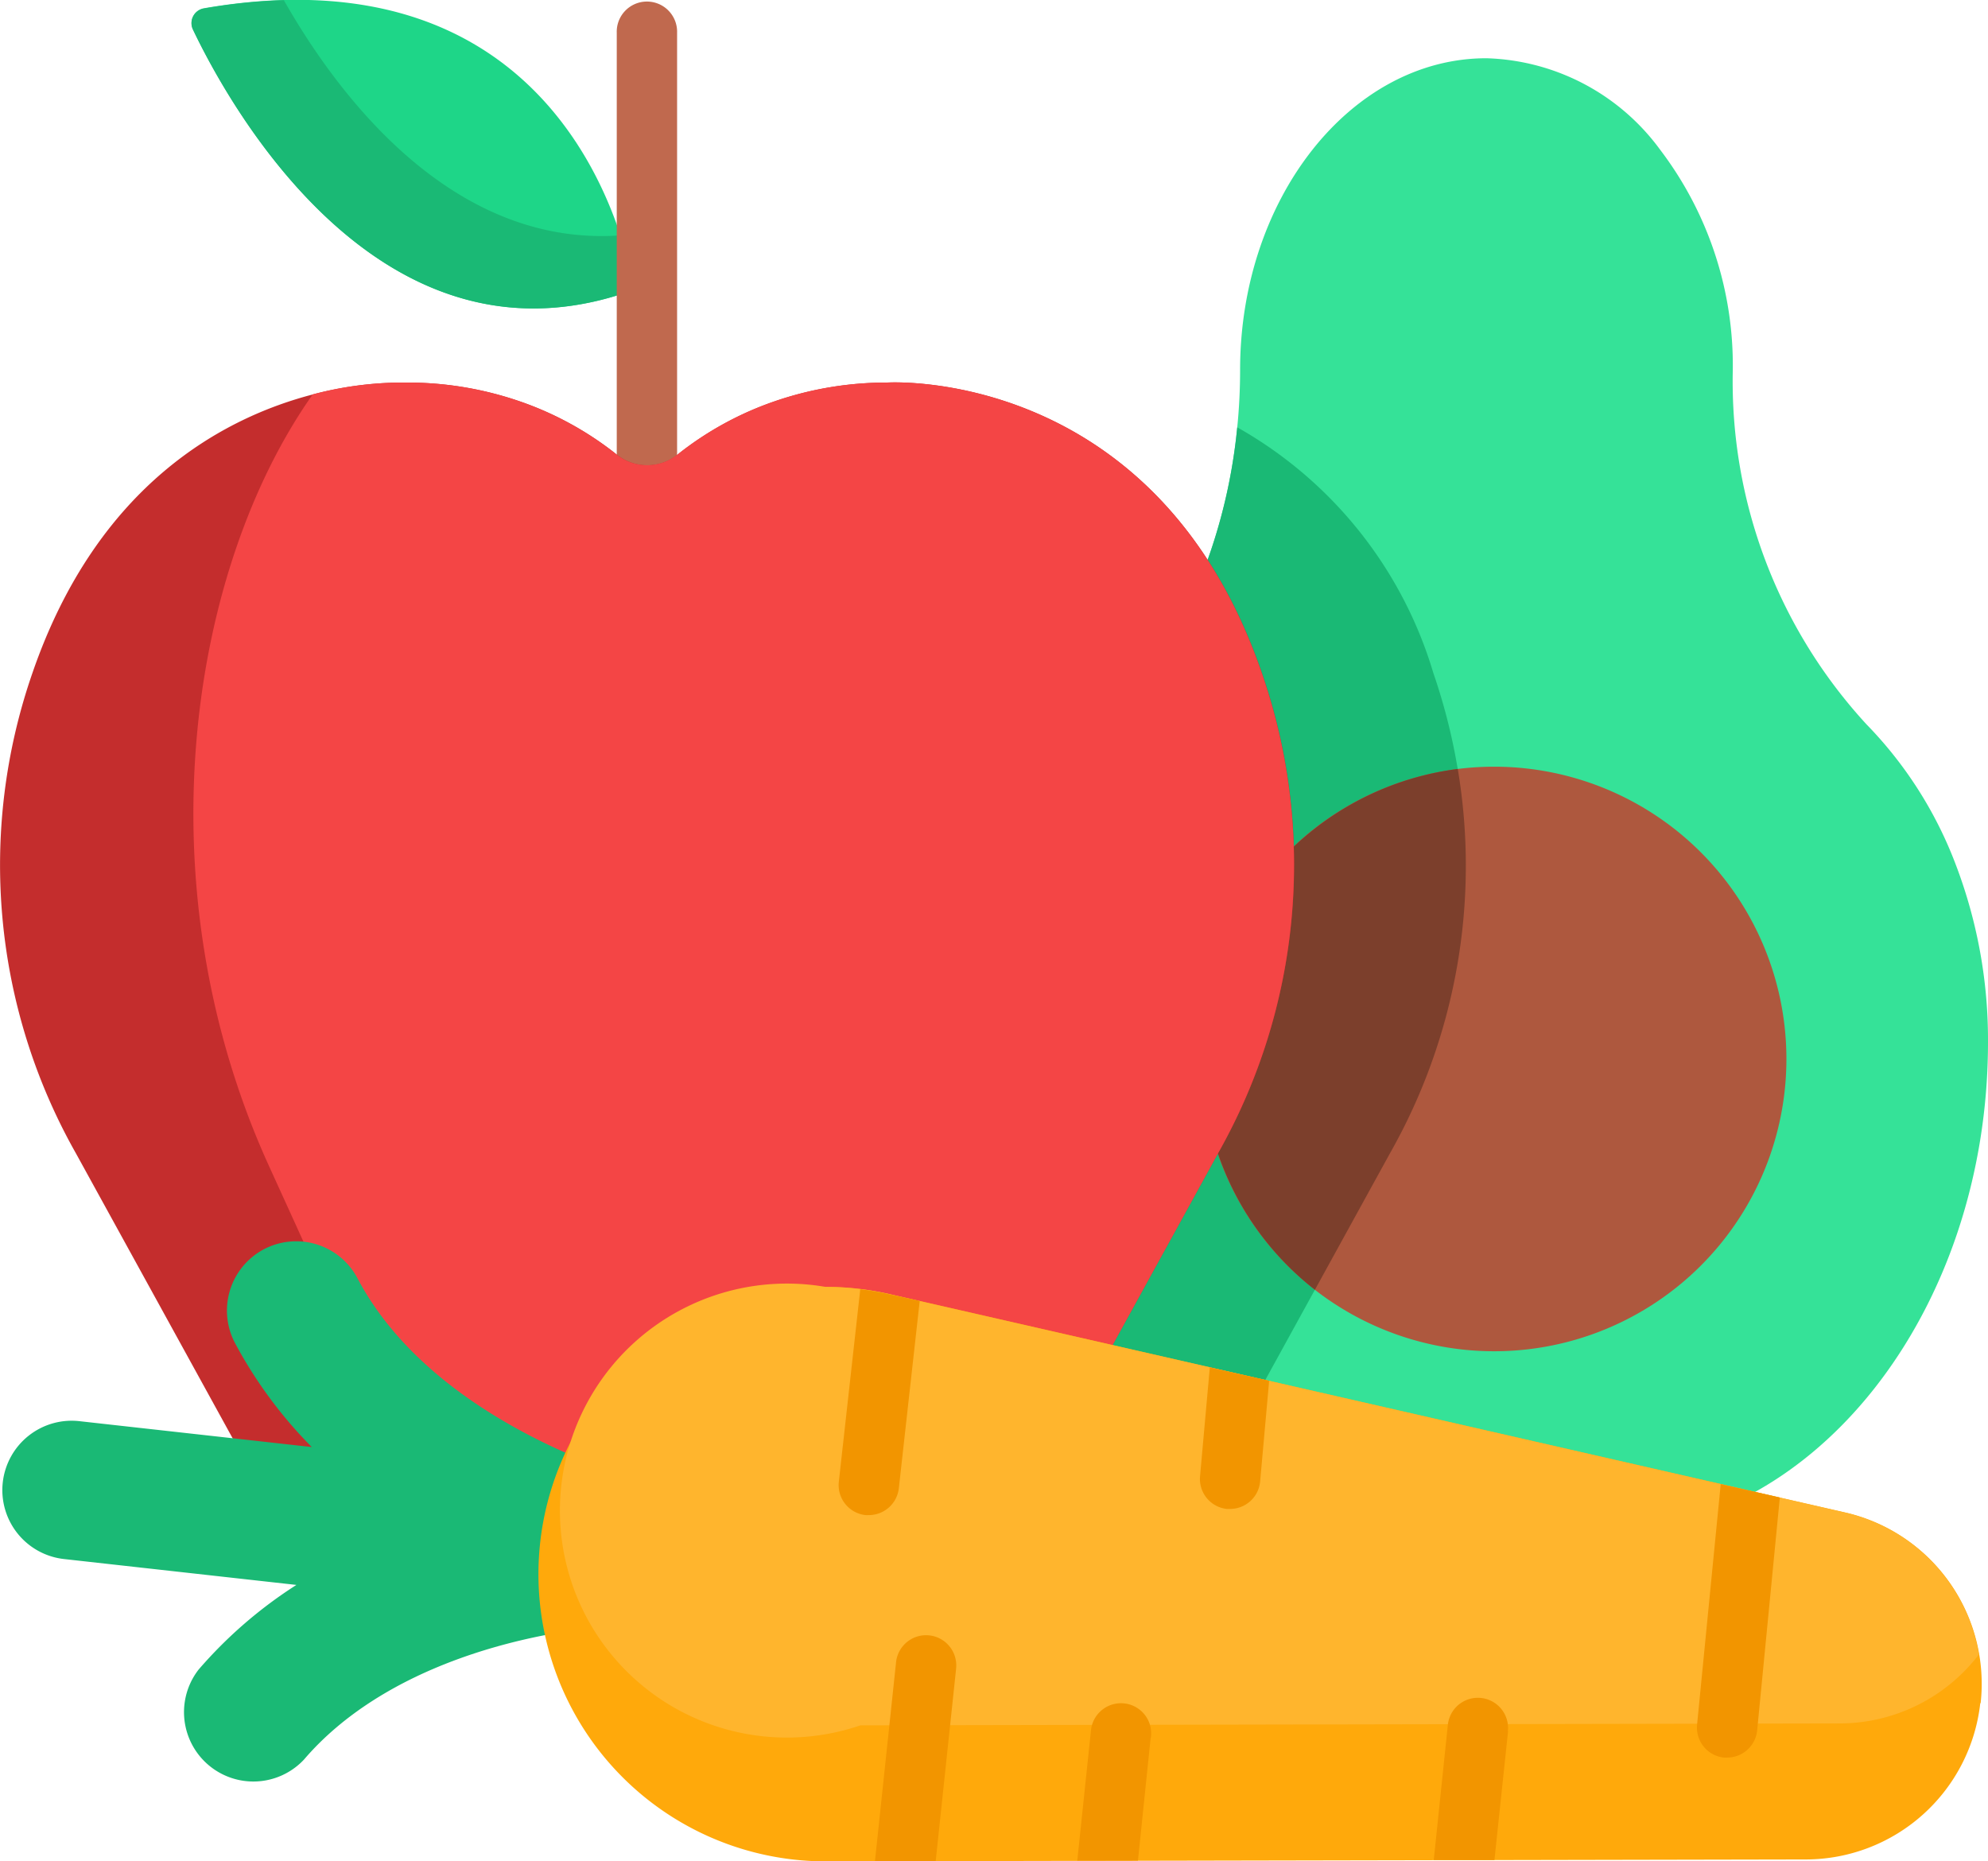
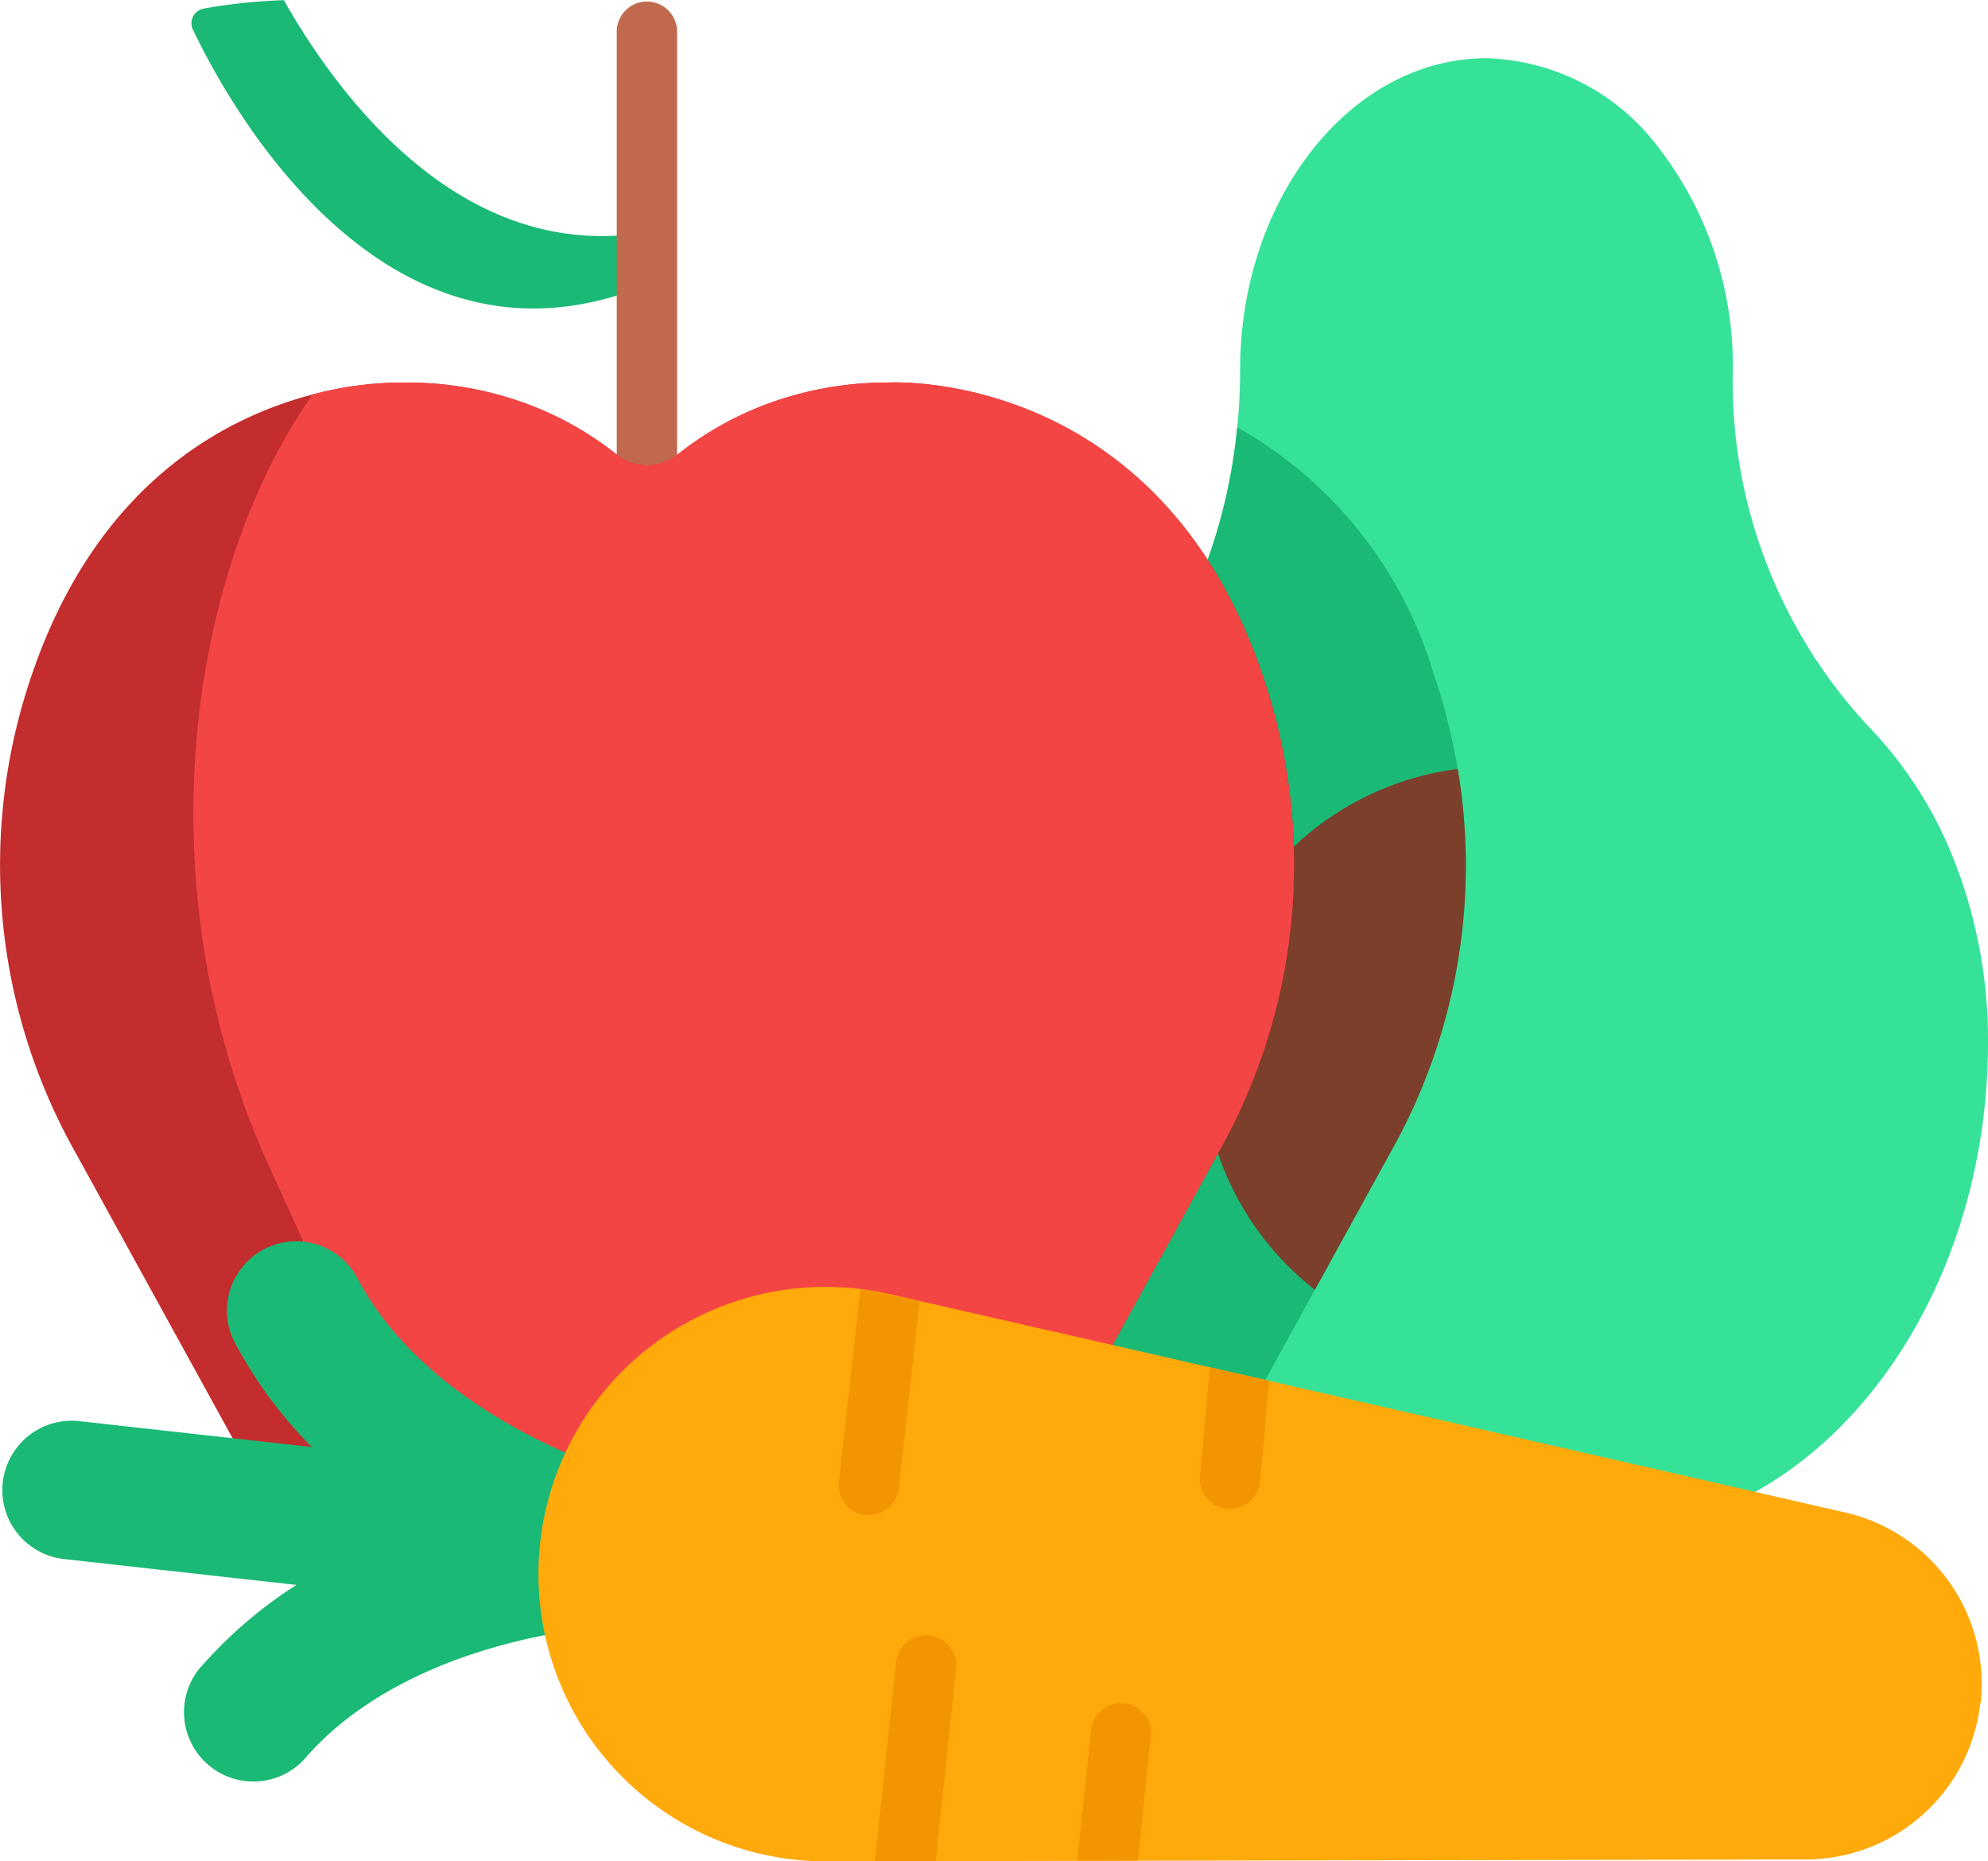
<svg xmlns="http://www.w3.org/2000/svg" width="43.795" height="41" viewBox="0 0 43.795 41">
  <g id="healthy-food" transform="translate(0 -0.5)">
    <path id="Path_21675" data-name="Path 21675" d="M275.722,37.167c0,5.948-3.845,10.816-8.544,10.816h-5.013a7.023,7.023,0,0,1-3.646-1.041c-3.2-1.924-4.9-5.917-4.9-9.774a9.947,9.947,0,0,1,2.68-6.995,9.8,9.8,0,0,0,2.177-3.476,12.155,12.155,0,0,0,.707-3.069c.042-.417.063-.841.063-1.267,0-3.776,2.441-6.864,5.424-6.864a4.916,4.916,0,0,1,3.83,2.016A7.847,7.847,0,0,1,270.1,22.36a11.15,11.15,0,0,0,2.948,7.812,8.962,8.962,0,0,1,1.951,3.053A10.831,10.831,0,0,1,275.722,37.167Zm0,0" transform="translate(-231.927 -13.714)" fill="#35e298" />
    <path id="Path_21676" data-name="Path 21676" d="M264.211,120.673a13.078,13.078,0,0,1-1.662,5.876l-4.03,7.327c-3.2-1.924-4.9-5.917-4.9-9.774a9.946,9.946,0,0,1,2.68-6.995,9.807,9.807,0,0,0,2.177-3.476,12.155,12.155,0,0,0,.707-3.069,9.235,9.235,0,0,1,4.321,5.414A13.082,13.082,0,0,1,264.211,120.673Zm0,0" transform="translate(-231.927 -100.649)" fill="#1ab975" />
-     <path id="Path_21677" data-name="Path 21677" d="M322.43,204.372a6.438,6.438,0,1,1-6.438-6.438A6.438,6.438,0,0,1,322.43,204.372Zm0,0" transform="translate(-283.076 -180.546)" fill="#ae583e" />
    <path id="Path_21678" data-name="Path 21678" d="M315.22,198.516a6.444,6.444,0,0,0-3.147,11.472l1.655-3.009a12.84,12.84,0,0,0,1.492-8.463Zm0,0" transform="translate(-283.106 -181.078)" fill="#7c3f2c" />
-     <path id="Path_21679" data-name="Path 21679" d="M58.983,6.5c-.336-1.532-2.072-7.08-9.4-5.818a.328.328,0,0,0-.24.464c.759,1.595,3.98,7.506,9.342,5.861A.435.435,0,0,0,58.983,6.5Zm0,0" transform="translate(-45.091 0)" fill="#1ed688" />
    <path id="Path_21680" data-name="Path 21680" d="M58.684,7.056C53.322,8.7,50.1,2.79,49.342,1.2a.327.327,0,0,1,.239-.464A12.324,12.324,0,0,1,51.345.551C52.47,2.535,54.988,6,58.76,5.732c.107.328.179.61.224.817A.434.434,0,0,1,58.684,7.056Zm0,0" transform="translate(-45.092 -0.047)" fill="#1ab975" />
    <path id="Path_21681" data-name="Path 21681" d="M159.52,12.037a.664.664,0,0,1-.665-.665V1.879a.665.665,0,1,1,1.329,0v9.493A.664.664,0,0,1,159.52,12.037Zm0,0" transform="translate(-145.268 -0.654)" fill="#c0694e" />
    <path id="Path_21682" data-name="Path 21682" d="M26.834,115.988l-4.678,8.505a4.714,4.714,0,0,1-6.134,1.569,3.818,3.818,0,0,0-3.541,0,4.71,4.71,0,0,1-6.133-1.569L1.67,115.988a12.9,12.9,0,0,1-.957-10.572c1.437-4.178,4.242-5.636,6.179-6.14A7.779,7.779,0,0,1,8.8,99.015c.11,0,.169,0,.169,0a7.592,7.592,0,0,1,2.489.416,7.2,7.2,0,0,1,2.1,1.146,1.074,1.074,0,0,0,1.4,0,7.19,7.19,0,0,1,2.1-1.146,7.586,7.586,0,0,1,2.489-.416s5.923-.378,8.253,6.4A12.894,12.894,0,0,1,26.834,115.988Zm0,0" transform="translate(0 -90.088)" fill="#c42d2d" />
    <path id="Path_21683" data-name="Path 21683" d="M72.4,115.988l-4.678,8.505a4.714,4.714,0,0,1-6.134,1.569,3.818,3.818,0,0,0-3.541,0,4.746,4.746,0,0,1-1.86.524c-.036-.071-3.75-8.24-4.7-10.323-2.832-6.227-1.734-13.166.968-16.988a7.779,7.779,0,0,1,1.906-.261c.11,0,.169,0,.169,0a7.593,7.593,0,0,1,2.489.416,7.2,7.2,0,0,1,2.1,1.146,1.074,1.074,0,0,0,1.4,0,7.189,7.189,0,0,1,2.1-1.146,7.586,7.586,0,0,1,2.489-.416s5.923-.378,8.253,6.4A12.9,12.9,0,0,1,72.4,115.988Zm0,0" transform="translate(-45.565 -90.088)" fill="#f44545" />
    <path id="Path_21684" data-name="Path 21684" d="M6.62,320.311a1.528,1.528,0,0,0-.638,2.064,9.827,9.827,0,0,0,1.692,2.293l-5.1-.568a1.528,1.528,0,1,0-.338,3.037l5.1.568a9.833,9.833,0,0,0-2.155,1.865A1.528,1.528,0,0,0,7.5,331.555c1.745-2.041,4.91-2.916,7.588-3a1.527,1.527,0,0,0,.283-3.016c-.048-.011-4.89-1.177-6.689-4.587A1.527,1.527,0,0,0,6.62,320.311Zm0,0" transform="translate(-0.806 -292.294)" fill="#1ab975" />
    <path id="Path_21685" data-name="Path 21685" d="M170.558,341.067a3.872,3.872,0,0,1-3.84,3.443l-21.574.042a6.327,6.327,0,1,1,1.4-12.492l18.3,4.18,1.306.3,1.43.327a3.872,3.872,0,0,1,2.986,4.2Zm0,0" transform="translate(-126.933 -303.052)" fill="#ffa90b" />
-     <path id="Path_21686" data-name="Path 21686" d="M178.468,339.994a3.865,3.865,0,0,1-3.068,1.52l-21.573.042a5,5,0,1,1-.764-9.657,6.138,6.138,0,0,1,.763.047,6.269,6.269,0,0,1,.654.114l.653.149,17.642,4.031,1.306.3,1.431.327A3.87,3.87,0,0,1,178.468,339.994Zm0,0" transform="translate(-134.873 -303.052)" fill="#ffb52d" />
    <g id="Group_15383" data-name="Group 15383" transform="translate(18.475 28.893)">
-       <path id="Path_21687" data-name="Path 21687" d="M438.826,382.939l-.5,5.138a.665.665,0,0,1-.659.591.7.7,0,0,1-.075,0,.665.665,0,0,1-.588-.734l.52-5.29Zm0,0" transform="translate(-418.092 -378.347)" fill="#f29500" />
      <path id="Path_21688" data-name="Path 21688" d="M227.1,422.632l-.447,4.212-1.338,0,.463-4.361a.665.665,0,1,1,1.321.147Zm0,0" transform="translate(-224.515 -414.242)" fill="#f29500" />
-       <path id="Path_21689" data-name="Path 21689" d="M370.941,438.486l-.3,2.833-1.337,0,.311-2.982a.665.665,0,0,1,1.322.147Zm0,0" transform="translate(-356.194 -428.741)" fill="#f29500" />
      <path id="Path_21690" data-name="Path 21690" d="M310.566,352.892l-.2,2.232a.665.665,0,0,1-.66.591.707.707,0,0,1-.074,0,.664.664,0,0,1-.587-.734l.214-2.384Zm0,0" transform="translate(-301.082 -350.871)" fill="#f29500" />
      <path id="Path_21691" data-name="Path 21691" d="M279.062,440.175l-.279,2.7-1.337,0,.3-2.852a.665.665,0,1,1,1.321.147Zm0,0" transform="translate(-272.189 -430.284)" fill="#f29500" />
      <path id="Path_21692" data-name="Path 21692" d="M217.776,332.711l-.46,4.127a.666.666,0,0,1-.66.591.7.7,0,0,1-.075,0,.665.665,0,0,1-.587-.734l.468-4.2c0-.013,0-.026.006-.04a6.229,6.229,0,0,1,.654.114Zm0,0" transform="translate(-215.99 -332.449)" fill="#f29500" />
    </g>
  </g>
</svg>